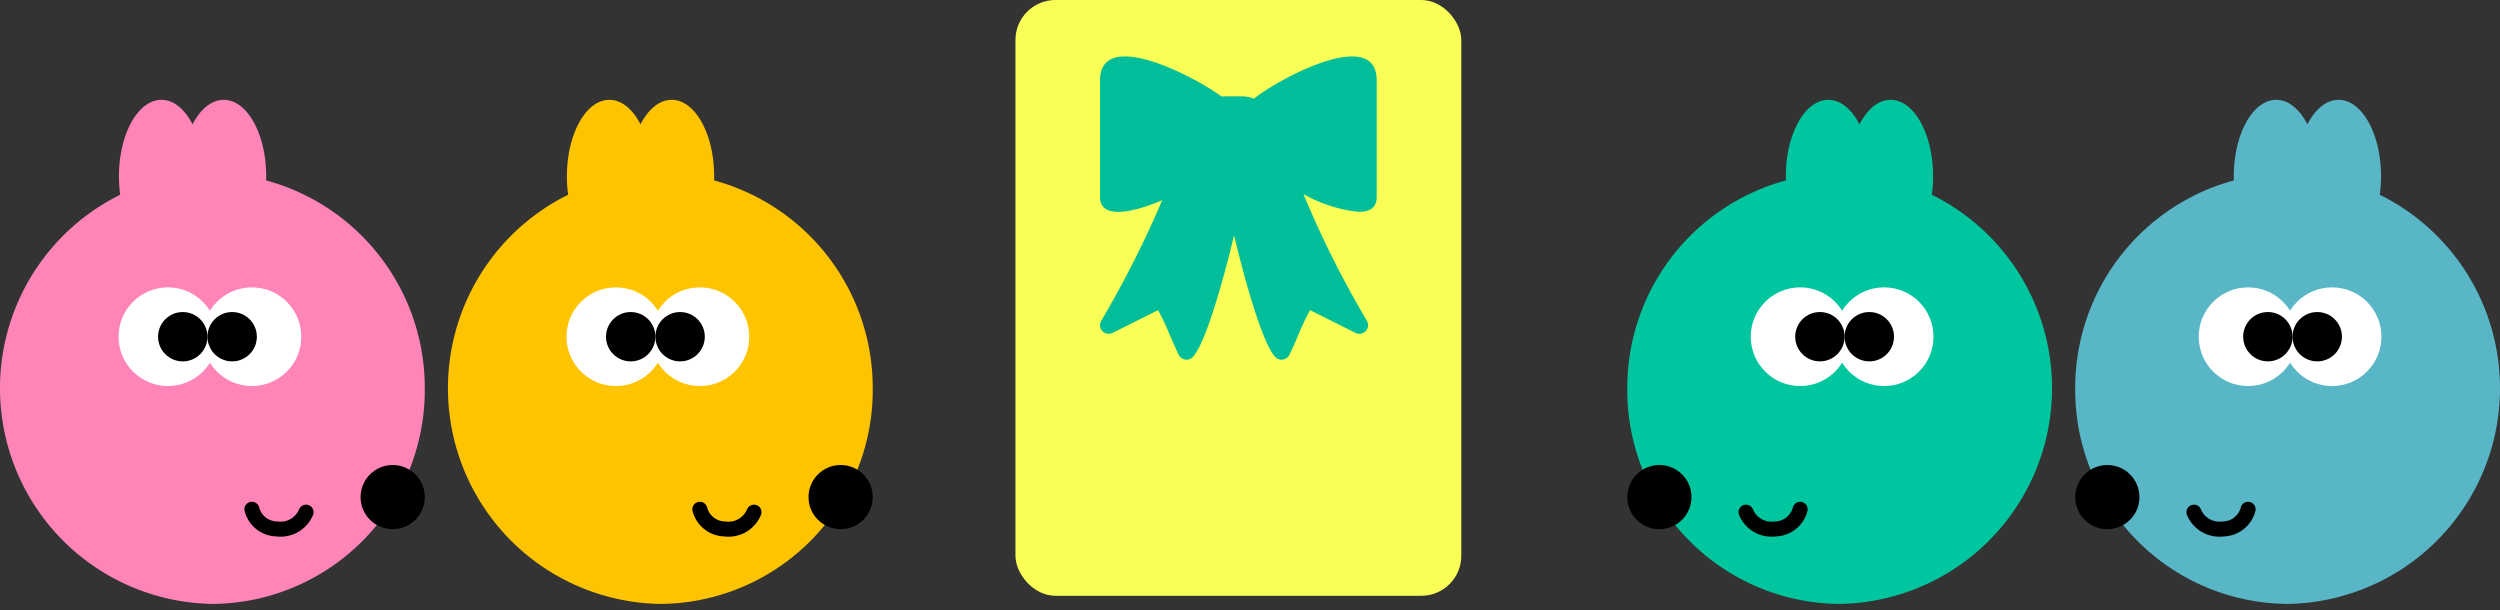
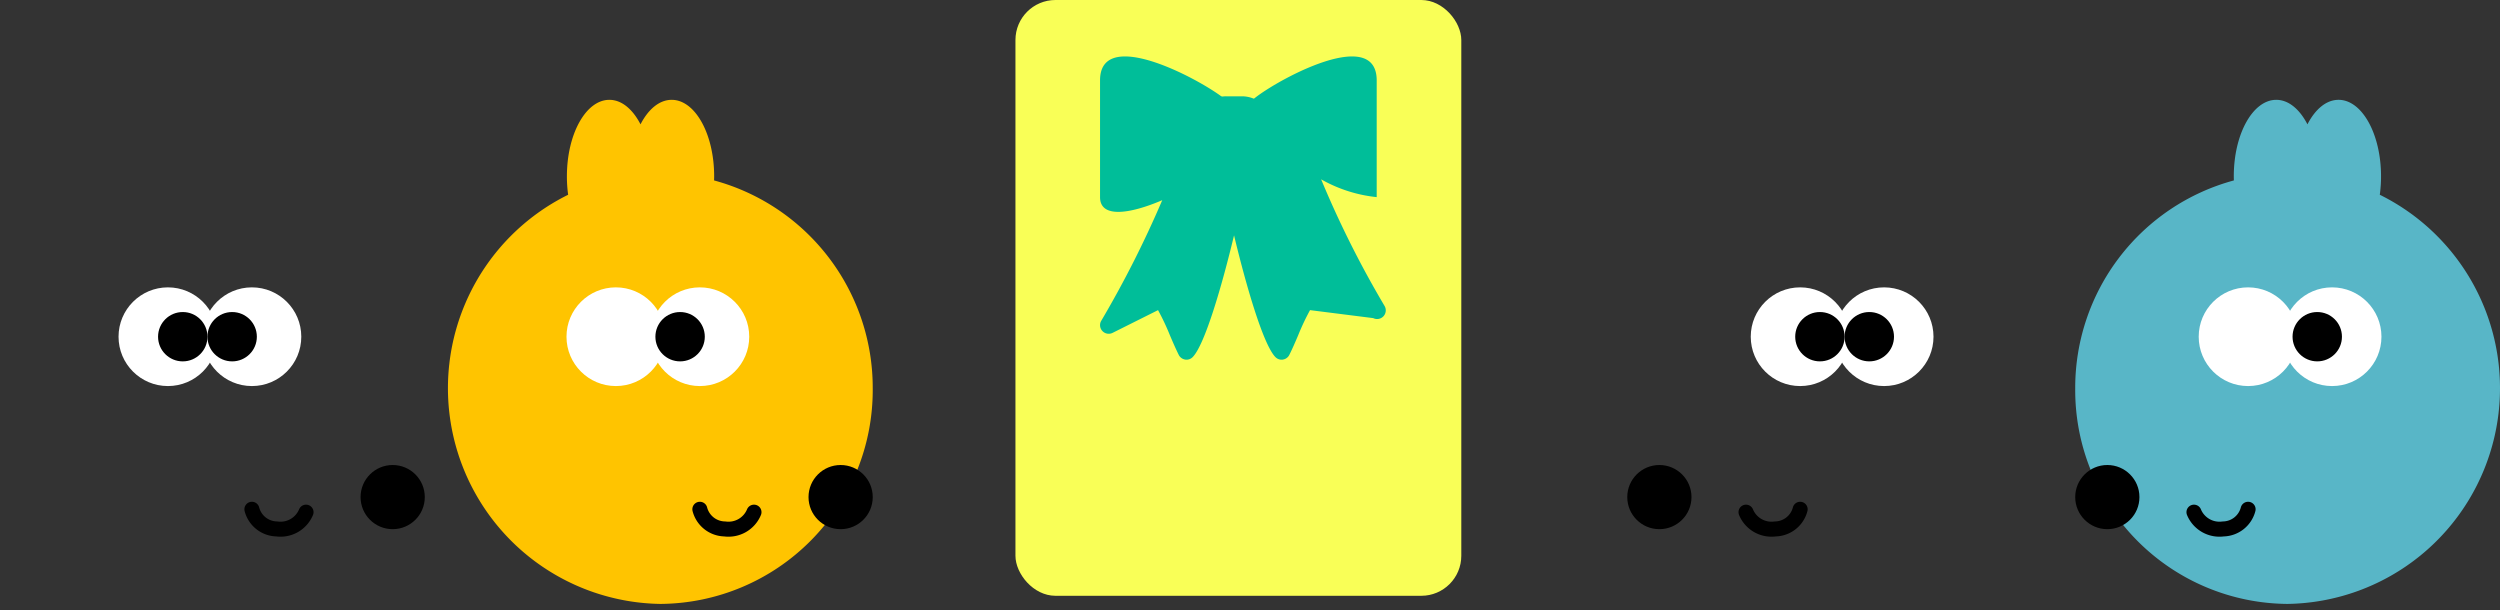
<svg xmlns="http://www.w3.org/2000/svg" width="250" height="61" viewBox="0 0 250 61">
  <rect x="0" y="0" width="250" height="61" fill="#333333" stroke="none" />
  <defs>
    <clipPath id="a">
      <path d="M0-47.5H32.854v32.854H0Z" transform="translate(0 47.5)" fill="#00be99" />
    </clipPath>
  </defs>
-   <rect width="250" height="61" transform="translate(0)" fill="none" />
  <g transform="translate(101.545)">
    <rect width="44.585" height="59.579" rx="4" transform="translate(0 0)" fill="#f9ff57" />
    <g transform="translate(5.865 3.98)">
-       <path d="M17.547,30.076c-1.23-1.231-2.965-7.255-4.146-12.181-1.182,4.925-2.916,10.949-4.146,12.181a.862.862,0,0,1-.609.252.527.527,0,0,1-.138-.013.869.869,0,0,1-.635-.465c-.3-.6-.6-1.294-.886-1.966A23.652,23.652,0,0,0,5.8,25.371L1.252,27.645a.862.862,0,0,1-1.019-.188.853.853,0,0,1-.106-1.03A104.979,104.979,0,0,0,6.22,14.377C3,15.753,0,16.218,0,14.07V2.4c0-6.226,12.893,1.551,12.893,2.33,0,.35.638.855,1.057,1.588.386-.732.99-1.238.99-1.588,0-.779,12.726-8.556,12.726-2.33V14.07c0,1.049-.7,1.476-1.77,1.476a14.182,14.182,0,0,1-5.557-1.78,100.381,100.381,0,0,0,6.342,12.661.867.867,0,0,1-1.133,1.219L21,25.371a23.652,23.652,0,0,0-1.187,2.513c-.287.672-.584,1.37-.887,1.966a.864.864,0,0,1-.632.465.551.551,0,0,1-.14.013A.862.862,0,0,1,17.547,30.076ZM14.821,9.932A5.362,5.362,0,0,1,13.994,8.8a5.158,5.158,0,0,1-.757,1.063,1.287,1.287,0,0,1,.163.025,2.593,2.593,0,0,1,.516-.044A5.685,5.685,0,0,1,14.821,9.932Z" transform="translate(2.594 1.662)" fill="#00be99" />
+       <path d="M17.547,30.076c-1.23-1.231-2.965-7.255-4.146-12.181-1.182,4.925-2.916,10.949-4.146,12.181a.862.862,0,0,1-.609.252.527.527,0,0,1-.138-.013.869.869,0,0,1-.635-.465c-.3-.6-.6-1.294-.886-1.966A23.652,23.652,0,0,0,5.8,25.371L1.252,27.645a.862.862,0,0,1-1.019-.188.853.853,0,0,1-.106-1.03A104.979,104.979,0,0,0,6.22,14.377C3,15.753,0,16.218,0,14.07V2.4c0-6.226,12.893,1.551,12.893,2.33,0,.35.638.855,1.057,1.588.386-.732.99-1.238.99-1.588,0-.779,12.726-8.556,12.726-2.33V14.07a14.182,14.182,0,0,1-5.557-1.78,100.381,100.381,0,0,0,6.342,12.661.867.867,0,0,1-1.133,1.219L21,25.371a23.652,23.652,0,0,0-1.187,2.513c-.287.672-.584,1.37-.887,1.966a.864.864,0,0,1-.632.465.551.551,0,0,1-.14.013A.862.862,0,0,1,17.547,30.076ZM14.821,9.932A5.362,5.362,0,0,1,13.994,8.8a5.158,5.158,0,0,1-.757,1.063,1.287,1.287,0,0,1,.163.025,2.593,2.593,0,0,1,.516-.044A5.685,5.685,0,0,1,14.821,9.932Z" transform="translate(2.594 1.662)" fill="#00be99" />
      <g transform="translate(0 0)">
        <g clip-path="url(#a)">
          <g transform="translate(12.104 5.65)">
            <path d="M-3.469-2.852A3.112,3.112,0,0,1-6.58.26H-8.138A3.112,3.112,0,0,1-11.25-2.852V-6.138A3.111,3.111,0,0,1-8.138-9.25H-6.58A3.111,3.111,0,0,1-3.469-6.138Z" transform="translate(11.25 9.25)" fill="#00be99" />
          </g>
        </g>
      </g>
    </g>
  </g>
  <g transform="translate(0 9.983)">
    <g transform="translate(162.727 0)">
-       <path d="M0,28.885A21.484,21.484,0,0,1,15.864,8.06c0-.137-.007-.274-.007-.413,0-4.222,1.9-7.647,4.249-7.647,1.231,0,2.34.943,3.116,2.45C24,.943,25.1,0,26.335,0c2.346,0,4.247,3.425,4.247,7.647a13.619,13.619,0,0,1-.124,1.846,21.575,21.575,0,0,1-9.221,40.916A21.383,21.383,0,0,1,0,28.885Z" transform="translate(0 0)" fill="#00c6a0" />
      <ellipse cx="4.939" cy="4.935" rx="4.939" ry="4.935" transform="translate(20.745 18.753)" fill="#fff" />
      <ellipse cx="4.939" cy="4.935" rx="4.939" ry="4.935" transform="translate(12.348 18.753)" fill="#fff" />
      <ellipse cx="2.47" cy="2.467" rx="2.47" ry="2.467" transform="translate(16.794 21.22)" />
      <ellipse cx="2.47" cy="2.467" rx="2.47" ry="2.467" transform="translate(21.733 21.22)" />
      <ellipse cx="3.211" cy="3.208" rx="3.211" ry="3.208" transform="translate(0 36.518)" />
      <path d="M-5513.365-21971.32a2.761,2.761,0,0,0,2.928,1.678,2.622,2.622,0,0,0,2.486-1.967" transform="translate(5525.239 22012.553)" fill="none" stroke="#000" stroke-linecap="round" stroke-width="1.5" />
    </g>
    <g transform="translate(44.795 0)">
      <path d="M0,21.524A21.484,21.484,0,0,0,15.864,42.349c0,.137-.007.274-.007.413,0,4.222,1.9,7.647,4.249,7.647,1.231,0,2.34-.943,3.116-2.45.775,1.507,1.883,2.45,3.114,2.45,2.346,0,4.247-3.425,4.247-7.647a13.619,13.619,0,0,0-.124-1.846A21.575,21.575,0,0,0,21.237,0,21.383,21.383,0,0,0,0,21.524Z" transform="translate(42.478 50.409) rotate(180)" fill="#ffc400" />
      <ellipse cx="4.939" cy="4.935" rx="4.939" ry="4.935" transform="translate(11.854 18.753)" fill="#fff" />
      <ellipse cx="4.939" cy="4.935" rx="4.939" ry="4.935" transform="translate(20.251 18.753)" fill="#fff" />
      <ellipse cx="2.47" cy="2.467" rx="2.47" ry="2.467" transform="translate(20.745 21.221)" />
-       <ellipse cx="2.47" cy="2.467" rx="2.47" ry="2.467" transform="translate(15.806 21.221)" />
      <ellipse cx="3.211" cy="3.208" rx="3.211" ry="3.208" transform="translate(36.057 36.518)" />
      <path d="M-5507.951-21971.32a2.76,2.76,0,0,1-2.927,1.678,2.623,2.623,0,0,1-2.487-1.967" transform="translate(5538.555 22012.553)" fill="none" stroke="#000" stroke-linecap="round" stroke-width="1.5" />
    </g>
    <g transform="translate(207.522 0)">
      <path d="M0,28.885A21.484,21.484,0,0,1,15.864,8.06c0-.137-.007-.274-.007-.413,0-4.222,1.9-7.647,4.249-7.647,1.231,0,2.34.943,3.116,2.45C24,.943,25.1,0,26.335,0c2.346,0,4.247,3.425,4.247,7.647a13.619,13.619,0,0,1-.124,1.846,21.575,21.575,0,0,1-9.221,40.916A21.383,21.383,0,0,1,0,28.885Z" transform="translate(0 0)" fill="#58b6c7" />
      <ellipse cx="4.939" cy="4.935" rx="4.939" ry="4.935" transform="translate(20.745 18.753)" fill="#fff" />
      <ellipse cx="4.939" cy="4.935" rx="4.939" ry="4.935" transform="translate(12.348 18.753)" fill="#fff" />
-       <ellipse cx="2.47" cy="2.467" rx="2.47" ry="2.467" transform="translate(16.794 21.22)" />
      <ellipse cx="2.47" cy="2.467" rx="2.47" ry="2.467" transform="translate(21.733 21.22)" />
      <ellipse cx="3.211" cy="3.208" rx="3.211" ry="3.208" transform="translate(0 36.518)" />
      <path d="M-5513.365-21971.32a2.761,2.761,0,0,0,2.928,1.678,2.622,2.622,0,0,0,2.486-1.967" transform="translate(5525.239 22012.553)" fill="none" stroke="#000" stroke-linecap="round" stroke-width="1.5" />
    </g>
    <g transform="translate(0 0)">
-       <path d="M0,21.524A21.484,21.484,0,0,0,15.864,42.349c0,.137-.007.274-.007.413,0,4.222,1.9,7.647,4.249,7.647,1.231,0,2.34-.943,3.116-2.45.775,1.507,1.883,2.45,3.114,2.45,2.346,0,4.247-3.425,4.247-7.647a13.619,13.619,0,0,0-.124-1.846A21.575,21.575,0,0,0,21.237,0,21.383,21.383,0,0,0,0,21.524Z" transform="translate(42.478 50.409) rotate(180)" fill="#ff84b8" />
      <ellipse cx="4.939" cy="4.935" rx="4.939" ry="4.935" transform="translate(11.854 18.753)" fill="#fff" />
      <ellipse cx="4.939" cy="4.935" rx="4.939" ry="4.935" transform="translate(20.251 18.753)" fill="#fff" />
      <ellipse cx="2.47" cy="2.467" rx="2.47" ry="2.467" transform="translate(20.745 21.221)" />
      <ellipse cx="2.47" cy="2.467" rx="2.47" ry="2.467" transform="translate(15.806 21.221)" />
      <ellipse cx="3.211" cy="3.208" rx="3.211" ry="3.208" transform="translate(36.057 36.518)" />
      <path d="M-5507.951-21971.32a2.76,2.76,0,0,1-2.927,1.678,2.623,2.623,0,0,1-2.487-1.967" transform="translate(5538.555 22012.553)" fill="none" stroke="#000" stroke-linecap="round" stroke-width="1.5" />
    </g>
  </g>
</svg>